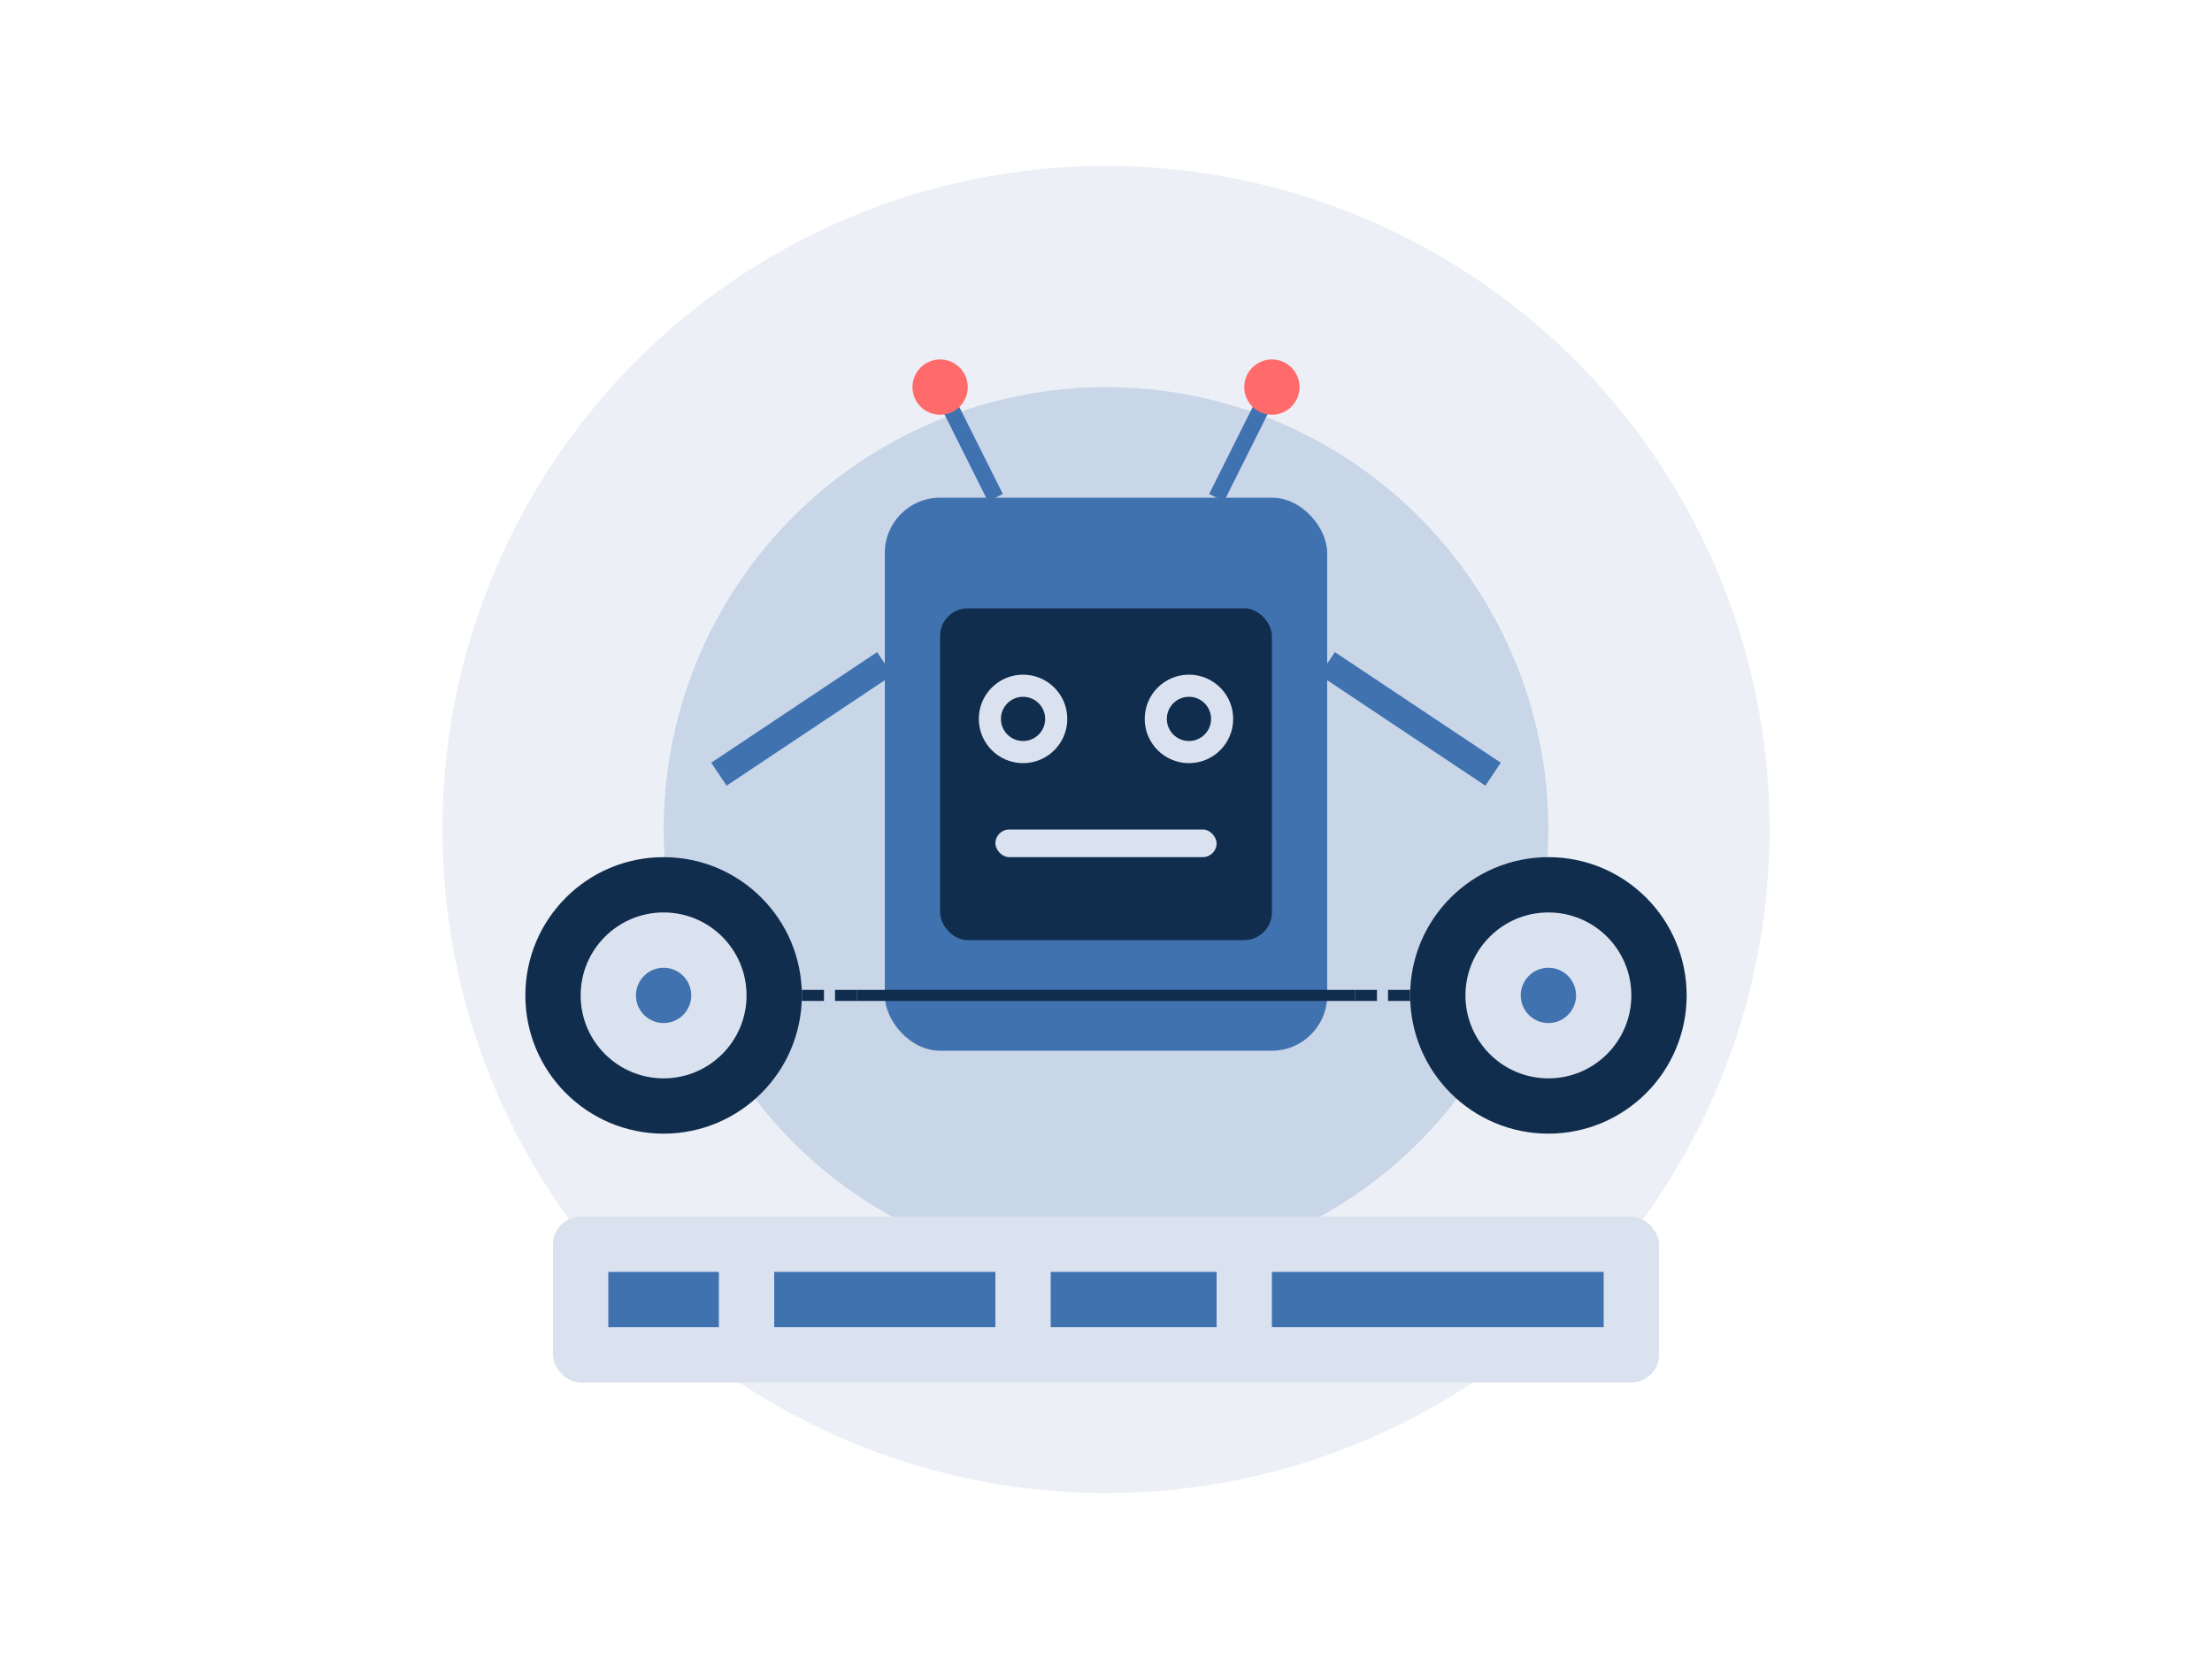
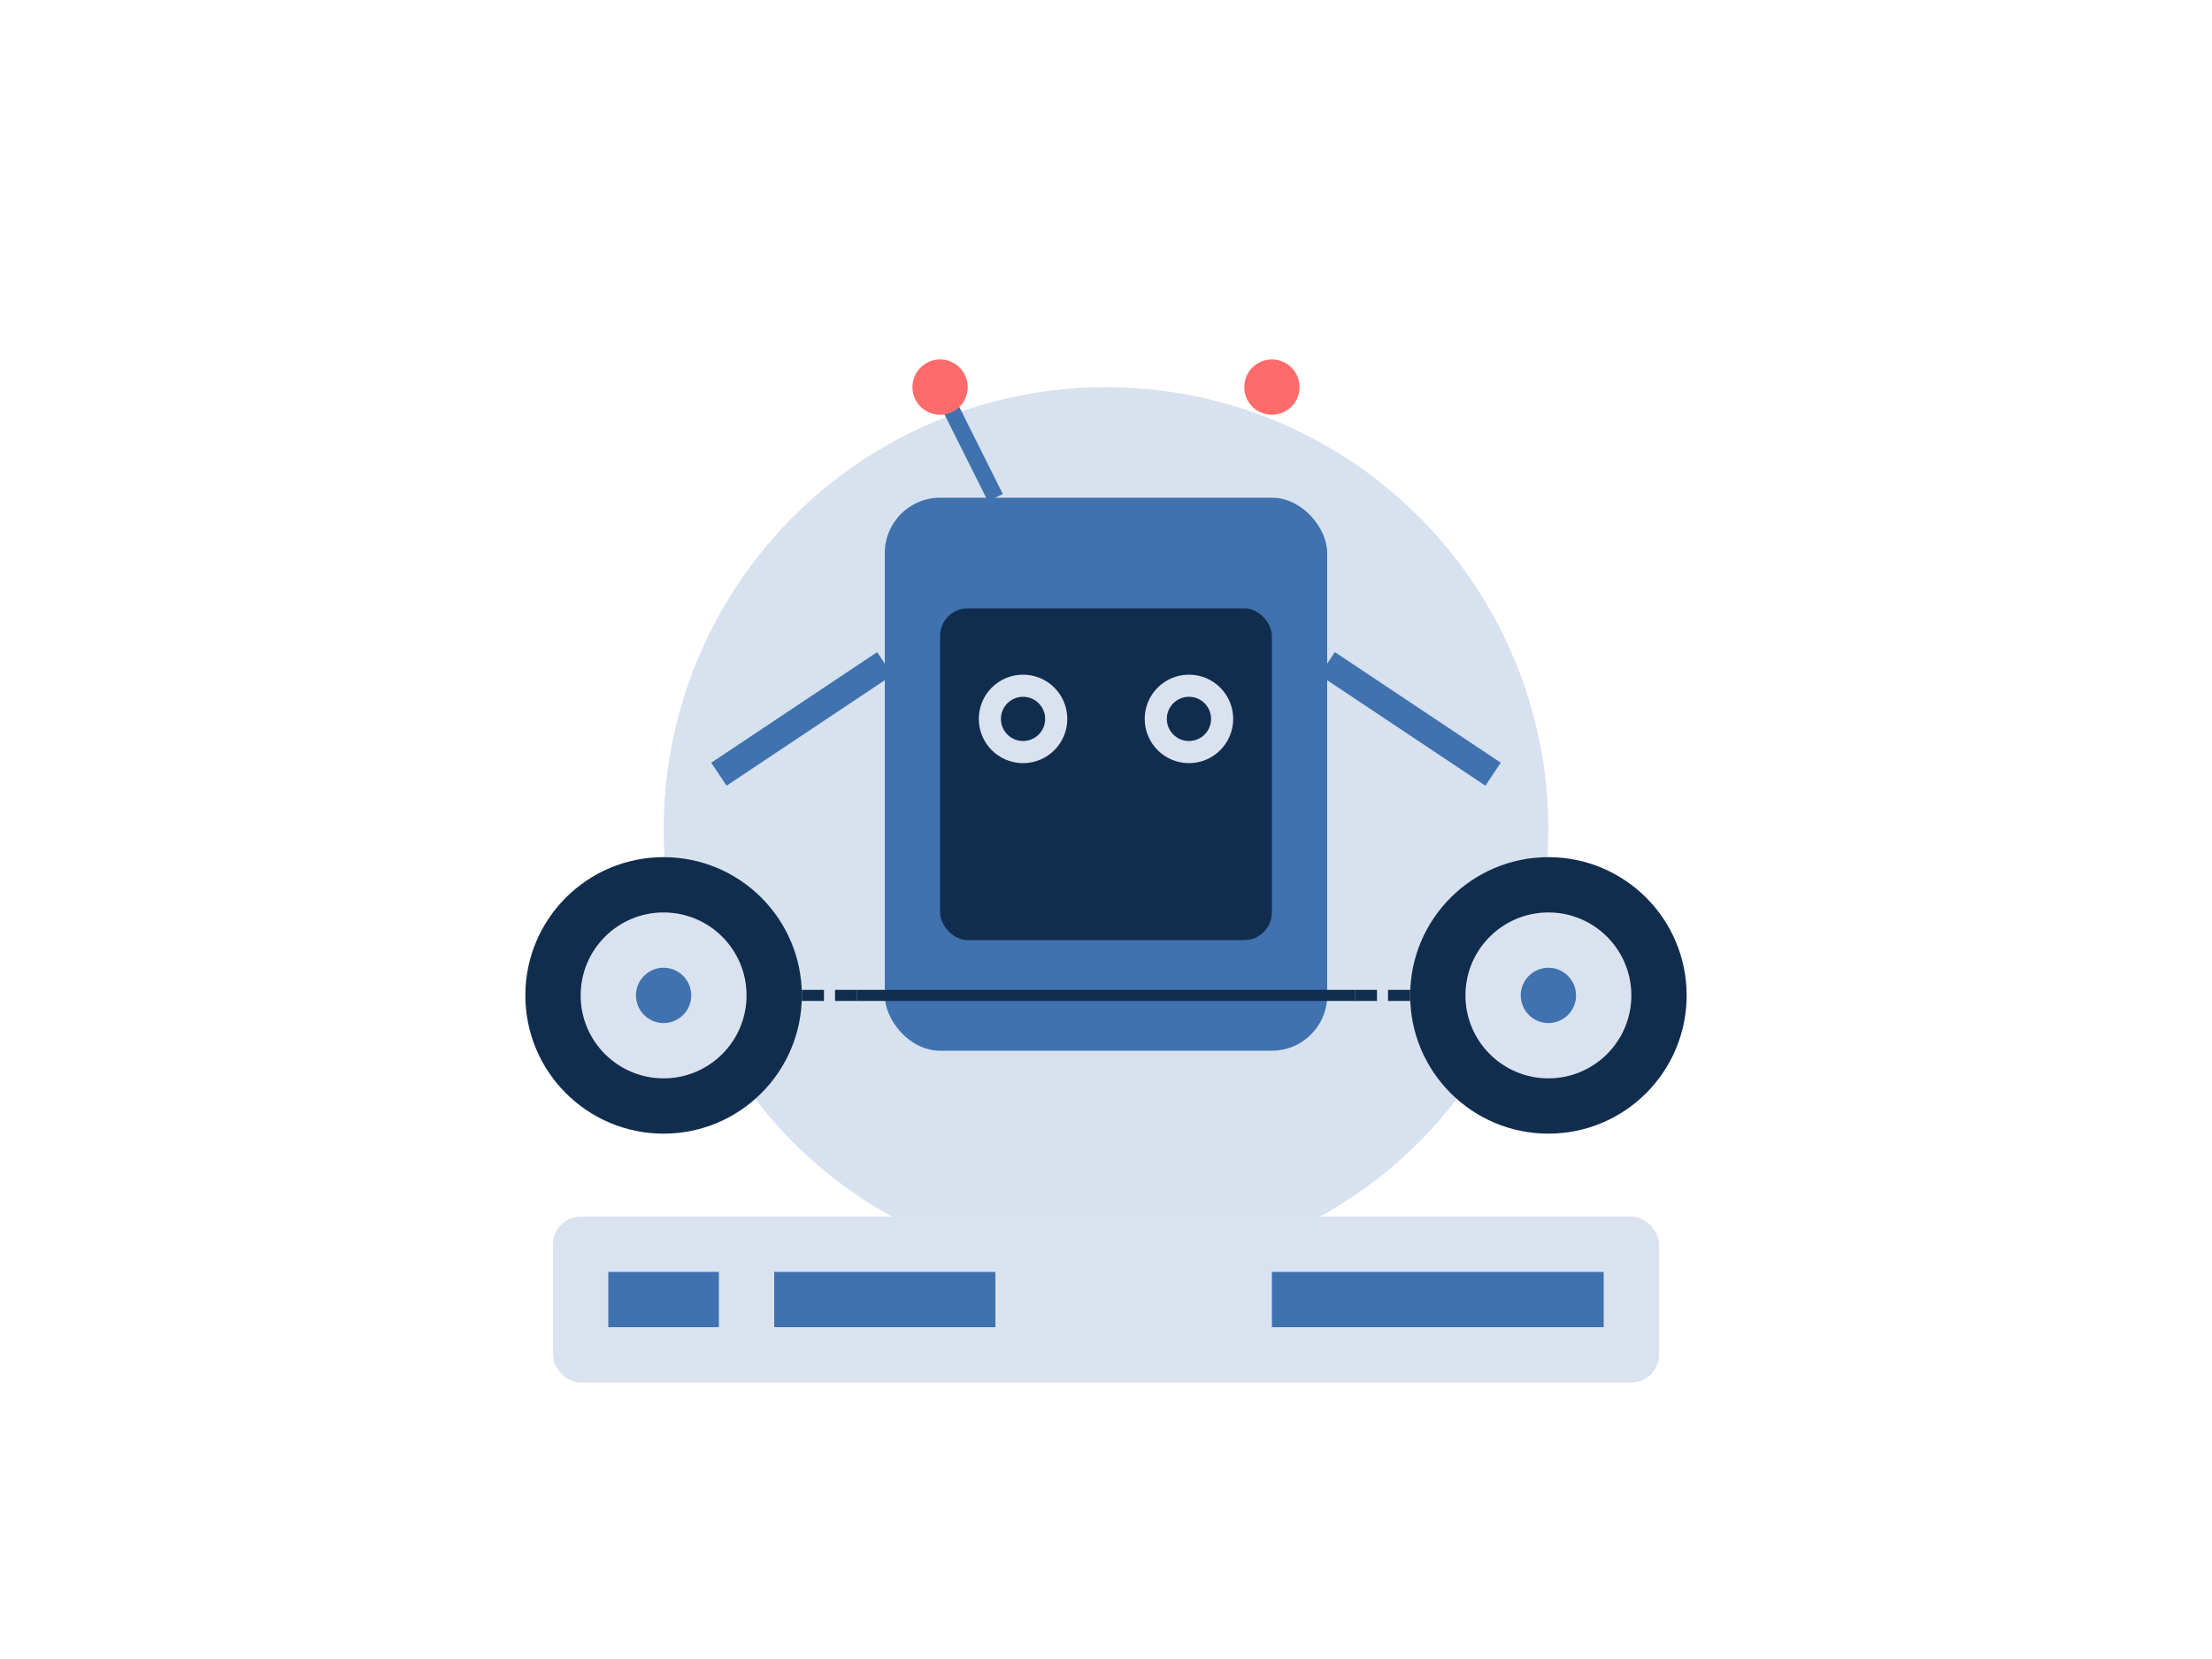
<svg xmlns="http://www.w3.org/2000/svg" width="400" height="300" viewBox="0 0 400 300" fill="none">
-   <circle cx="200" cy="150" r="120" fill="#DBE2EF" opacity="0.5" />
  <circle cx="200" cy="150" r="80" fill="#3F72AF" opacity="0.2" />
  <rect x="160" y="90" width="80" height="100" rx="10" fill="#3F72AF" />
  <rect x="170" y="110" width="60" height="60" rx="5" fill="#112D4E" />
  <circle cx="185" cy="130" r="8" fill="#DBE2EF" />
  <circle cx="215" cy="130" r="8" fill="#DBE2EF" />
  <circle cx="185" cy="130" r="4" fill="#112D4E" />
  <circle cx="215" cy="130" r="4" fill="#112D4E" />
-   <rect x="180" y="150" width="40" height="5" rx="2.5" fill="#DBE2EF" />
  <line x1="180" y1="90" x2="170" y2="70" stroke="#3F72AF" stroke-width="3" />
-   <line x1="220" y1="90" x2="230" y2="70" stroke="#3F72AF" stroke-width="3" />
  <circle cx="170" cy="70" r="5" fill="#FF6B6B" />
  <circle cx="230" cy="70" r="5" fill="#FF6B6B" />
  <line x1="160" y1="120" x2="130" y2="140" stroke="#3F72AF" stroke-width="5" />
  <line x1="240" y1="120" x2="270" y2="140" stroke="#3F72AF" stroke-width="5" />
  <circle cx="120" cy="180" r="25" fill="#112D4E" />
  <circle cx="120" cy="180" r="15" fill="#DBE2EF" />
  <circle cx="120" cy="180" r="5" fill="#3F72AF" />
  <circle cx="280" cy="180" r="25" fill="#112D4E" />
  <circle cx="280" cy="180" r="15" fill="#DBE2EF" />
  <circle cx="280" cy="180" r="5" fill="#3F72AF" />
  <line x1="145" y1="180" x2="155" y2="180" stroke="#112D4E" stroke-width="2" stroke-dasharray="4 2" />
  <line x1="155" y1="180" x2="245" y2="180" stroke="#112D4E" stroke-width="2" />
  <line x1="245" y1="180" x2="255" y2="180" stroke="#112D4E" stroke-width="2" stroke-dasharray="4 2" />
  <rect x="100" y="220" width="200" height="30" rx="5" fill="#DBE2EF" />
  <rect x="110" y="230" width="20" height="10" fill="#3F72AF" />
  <rect x="140" y="230" width="40" height="10" fill="#3F72AF" />
-   <rect x="190" y="230" width="30" height="10" fill="#3F72AF" />
  <rect x="230" y="230" width="60" height="10" fill="#3F72AF" />
</svg>